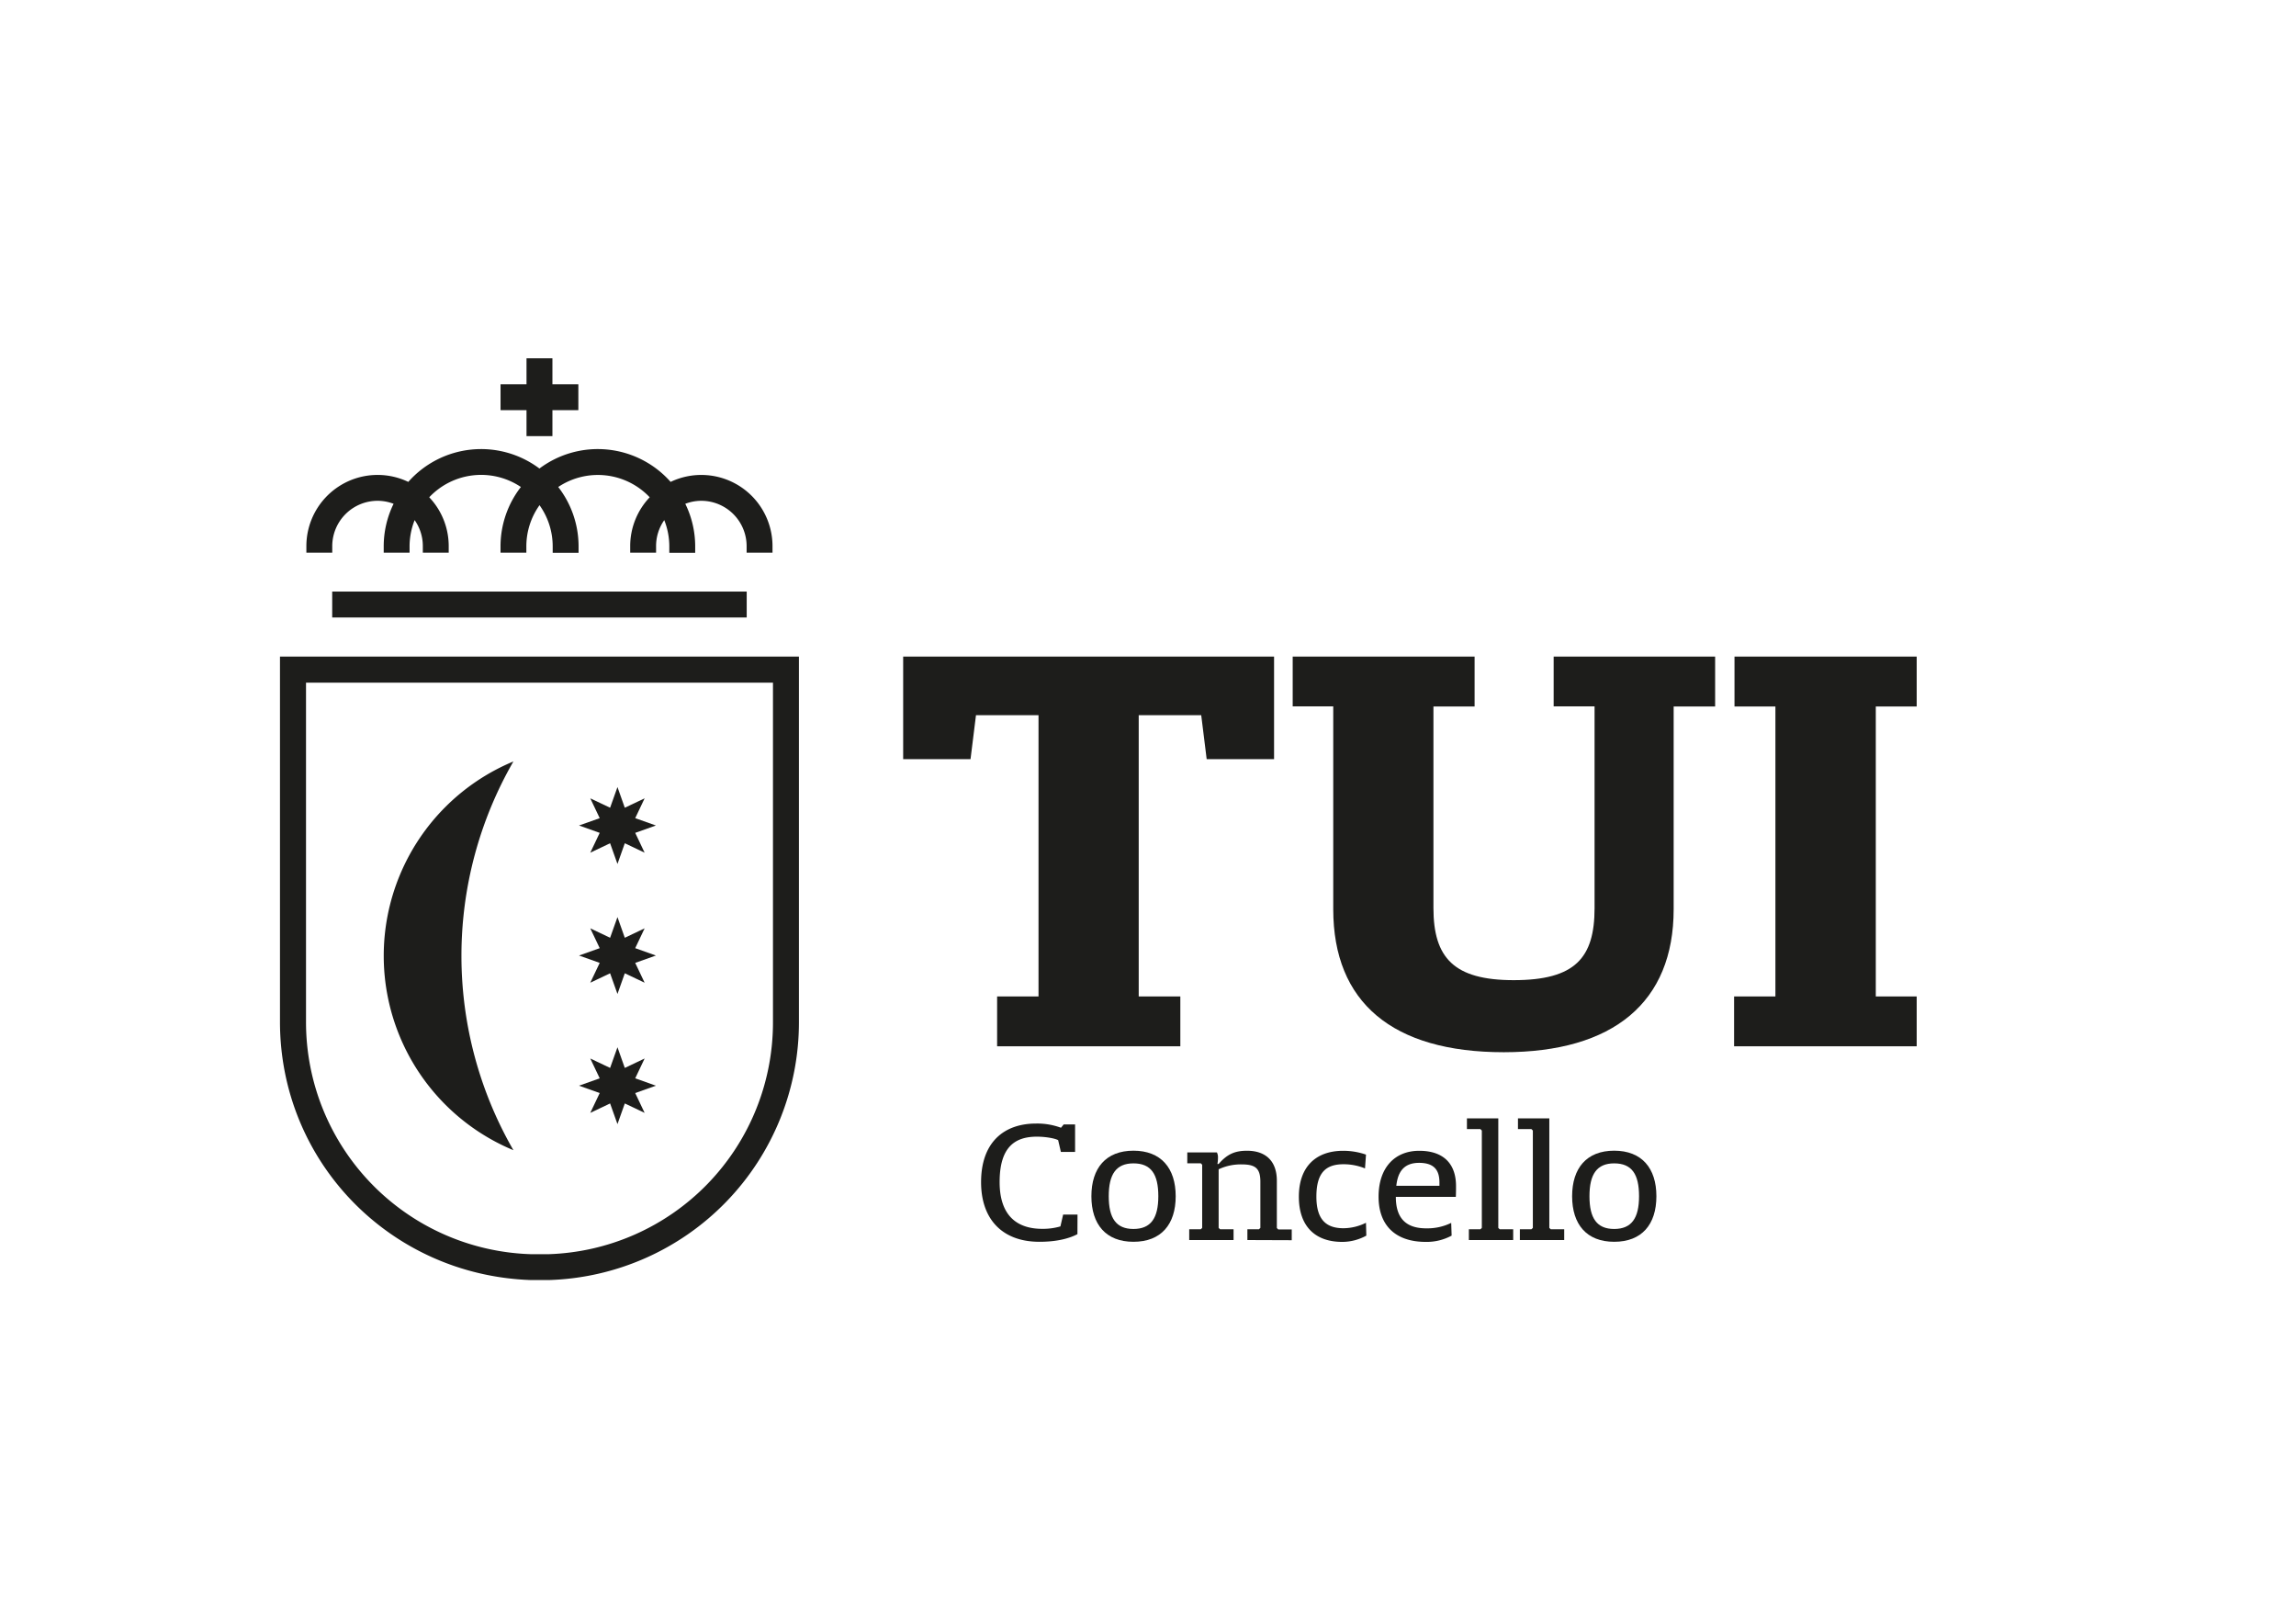
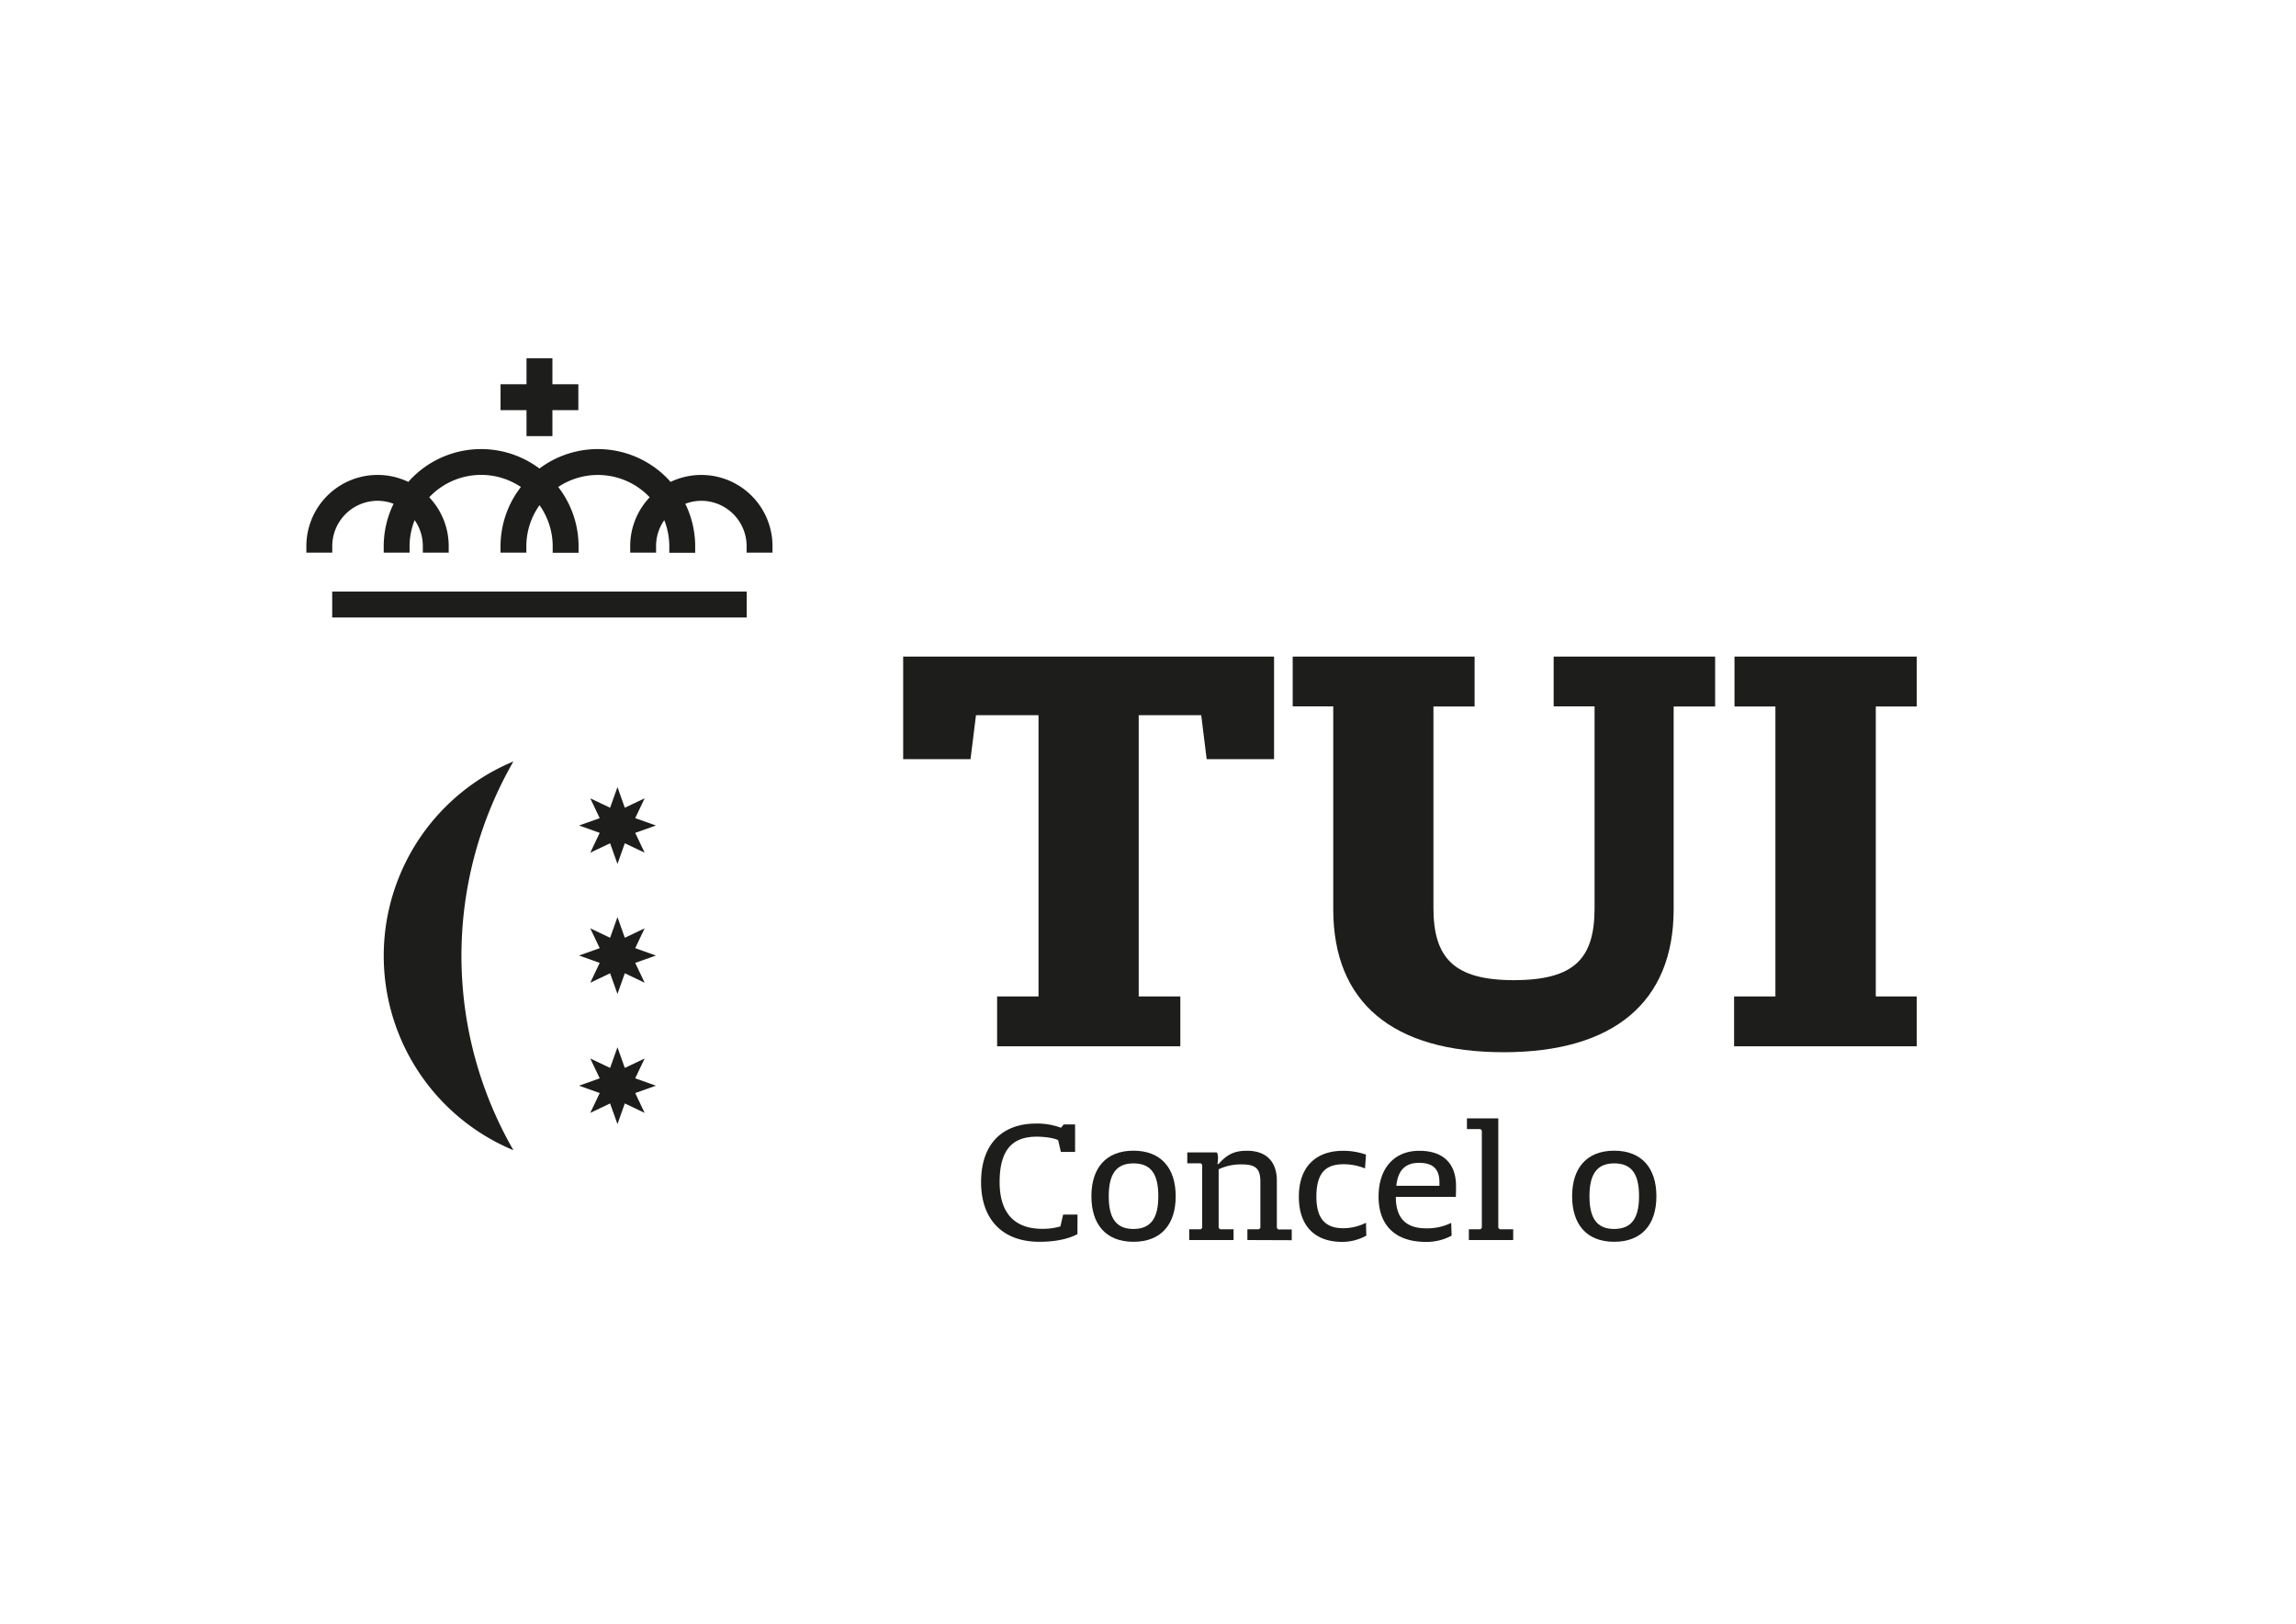
<svg xmlns="http://www.w3.org/2000/svg" id="Capa_1" data-name="Capa 1" viewBox="0 0 841.89 595.28">
  <defs>
    <style>.cls-1{fill:#1d1d1b;}</style>
  </defs>
  <path class="cls-1" d="M395.07,452.46c-3.14,1.66-7.77,2.8-13.93,2.8-13.63,0-21.4-8.29-21.4-21.86,0-14.53,8.29-21.49,20.17-21.49a25.16,25.16,0,0,1,9.13,1.54l1-1.22h4.17v10.08H389L388,418c-1.1-.64-4.57-1.28-7.78-1.28-8,0-13.68,3.7-13.68,16.64,0,12.75,6.81,17.15,15.61,17.15a23.07,23.07,0,0,0,6.68-.89l1-4.34h5.27Z" />
  <path class="cls-1" d="M415.61,426.51c-6.36,0-9.06,4-9.06,12.05s2.7,12,9.06,12,9.12-3.94,9.12-12-2.63-12.05-9.12-12.05m0,28.75c-10.09,0-15.42-6.38-15.42-16.7s5.33-16.7,15.42-16.7,15.49,6.37,15.49,16.7-5.34,16.7-15.49,16.7" />
  <path class="cls-1" d="M457.39,454.62v-3.95h4.24l.52-.51V433.27c0-4.91-1.8-6.38-6.81-6.38a19.05,19.05,0,0,0-8.49,1.79v21.48l.52.51h4.95v3.95H436.06v-3.95h4.24l.51-.51V427l-.51-.51h-4.95v-4h10.86a4,4,0,0,1,.39,2,12.44,12.44,0,0,1-.2,2.24h.45c3.15-3.64,6-4.85,10.41-4.85,6.81,0,10.93,3.76,10.93,11v17.34l.51.51h4.95v3.95Z" />
  <path class="cls-1" d="M500.52,428.36a20.87,20.87,0,0,0-7.83-1.53c-6.17,0-10,2.68-10,11.86,0,8.54,3.66,11.6,9.95,11.6a18.81,18.81,0,0,0,8.23-2L501,453a18.38,18.38,0,0,1-8.8,2.3c-10.41,0-15.94-6.18-15.94-16.57,0-10.84,6.11-16.83,16.26-16.83a25.47,25.47,0,0,1,8.36,1.4Z" />
  <path class="cls-1" d="M512,434.73h15.81v-1.21c0-4.59-2-7.2-7.46-7.2-5.27,0-7.77,2.93-8.35,8.41M532.28,453a19.26,19.26,0,0,1-9.44,2.3c-11.44,0-17.35-6.31-17.35-16.57,0-10.71,6-16.83,14.9-16.83,9.26,0,13.5,5.1,13.5,12.94,0,.89,0,2.48-.07,3.95h-22c0,7.78,3.66,11.54,11.17,11.54a19.89,19.89,0,0,0,9.13-2Z" />
  <polygon class="cls-1" points="538.6 454.62 538.6 450.67 542.83 450.67 543.35 450.16 543.35 414.47 542.83 413.95 537.89 413.95 537.89 410 549.39 410 549.39 450.16 549.9 450.67 554.85 450.67 554.85 454.62 538.6 454.62" />
-   <polygon class="cls-1" points="557.3 454.62 557.3 450.67 561.54 450.67 562.06 450.16 562.06 414.47 561.54 413.95 556.6 413.95 556.6 410 568.1 410 568.1 450.16 568.61 450.67 573.56 450.67 573.56 454.62 557.3 454.62" />
  <path class="cls-1" d="M591.88,426.51c-6.36,0-9.06,4-9.06,12.05s2.7,12,9.06,12,9.12-3.94,9.12-12-2.63-12.05-9.12-12.05m0,28.75c-10.09,0-15.42-6.38-15.42-16.7s5.33-16.7,15.42-16.7,15.48,6.37,15.48,16.7-5.33,16.7-15.48,16.7" />
  <path class="cls-1" d="M467.17,278.31H442.46l-2-16.11H417.54V365.32h15.26v18.26H365.62V365.32H380.8V262.2H357.87l-2,16.11H331.17v-37.6h136Z" />
  <path class="cls-1" d="M628.9,259H613.69v74.34c0,34.16-22.13,52.42-62.3,52.42-40.82,0-62.52-18.26-62.52-52.42V260.69l0-1.72H474V240.71h66.7V259H525.61v73.91c0,18.26,7.52,26.43,29.43,26.43,22.56,0,29.65-8.17,29.65-26.43V260.69l0-1.72h-15V240.71H628.9Z" />
  <path class="cls-1" d="M635.85,383.58V365.32H651l0-1.72L651,259H636V240.71h66.81V259h-15V365.32h15v18.26Z" />
  <polygon class="cls-1" points="219.9 305.34 216.44 312.61 223.71 309.15 226.41 316.74 229.1 309.15 236.37 312.61 232.92 305.34 240.5 302.64 232.92 299.95 236.37 292.68 229.1 296.13 226.41 288.55 223.71 296.13 216.44 292.68 219.9 299.95 212.31 302.64 219.9 305.34" />
  <polygon class="cls-1" points="216.44 360.28 223.71 356.82 226.41 364.4 229.1 356.82 236.37 360.28 232.92 353.01 240.5 350.31 232.92 347.61 236.37 340.34 229.1 343.8 226.41 336.22 223.71 343.8 216.44 340.34 219.9 347.61 212.31 350.31 219.9 353.01 216.44 360.28" />
  <polygon class="cls-1" points="216.44 408 223.71 404.54 226.41 412.12 229.1 404.54 236.37 408 232.92 400.73 240.5 398.03 232.92 395.33 236.37 388.06 229.1 391.52 226.41 383.94 223.71 391.52 216.44 388.06 219.9 395.33 212.31 398.03 219.9 400.73 216.44 408" />
-   <path class="cls-1" d="M102.66,240.71V374.59c0,51.33,40.4,92.93,92,94.7h6.47a94.55,94.55,0,0,0,91.82-94.7V240.71ZM283.43,374.59A85,85,0,0,1,201,459.81h-6.15a85.1,85.1,0,0,1-82.64-85.23V250.27H283.43Z" />
  <rect class="cls-1" x="121.81" y="216.88" width="151.99" height="9.5" />
  <polygon class="cls-1" points="193.06 159.89 202.56 159.89 202.56 150.37 212.07 150.37 212.07 140.87 202.56 140.87 202.56 131.36 193.06 131.36 193.06 140.87 183.54 140.87 183.54 150.37 193.06 150.37 193.06 159.89" />
  <path class="cls-1" d="M121.83,200.22a16.64,16.64,0,0,1,16.62-16.62,16.37,16.37,0,0,1,5.87,1.1,35.44,35.44,0,0,0-3.62,15.65v2.27h9.48v-2.27a26.08,26.08,0,0,1,1.86-9.66,16.49,16.49,0,0,1,3,9.53v2.4h9.49v-2.4a26,26,0,0,0-7.14-17.91A26.16,26.16,0,0,1,191,178.54a35.48,35.48,0,0,0-7.47,21.81v2.27H193v-2.27a26,26,0,0,1,4.83-15.14,26,26,0,0,1,4.83,15.14v2.31h9.49v-2.31a35.54,35.54,0,0,0-7.46-21.81,26.16,26.16,0,0,1,33.54,3.77,26,26,0,0,0-7.15,17.91v2.4h9.49v-2.4a16.5,16.5,0,0,1,3-9.53,26.07,26.07,0,0,1,1.85,9.66v2.31h9.49v-2.31a35.44,35.44,0,0,0-3.63-15.65,16.43,16.43,0,0,1,5.88-1.1,16.64,16.64,0,0,1,16.61,16.62v2.4h9.49v-2.4a26.11,26.11,0,0,0-37.36-23.55,35.66,35.66,0,0,0-48.1-4.9,35.65,35.65,0,0,0-48.09,4.9,26.11,26.11,0,0,0-37.37,23.55v2.4h9.49Z" />
  <path class="cls-1" d="M188.26,421.68a142.74,142.74,0,0,1,0-142.52,77.17,77.17,0,0,0,0,142.52Z" />
</svg>